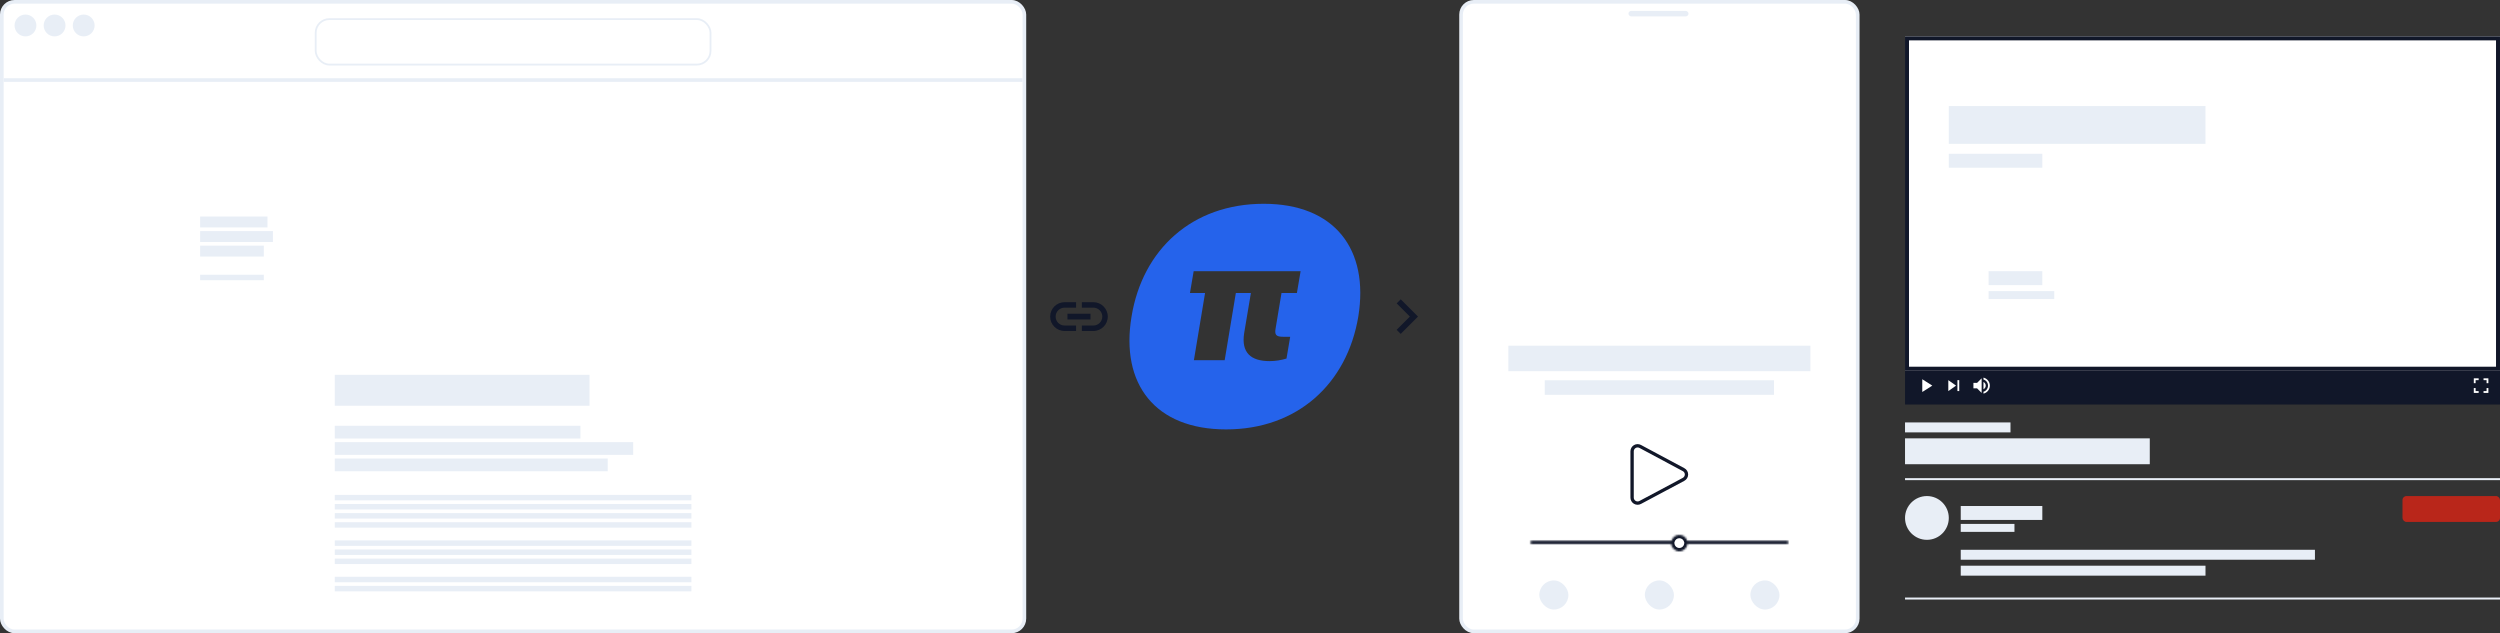
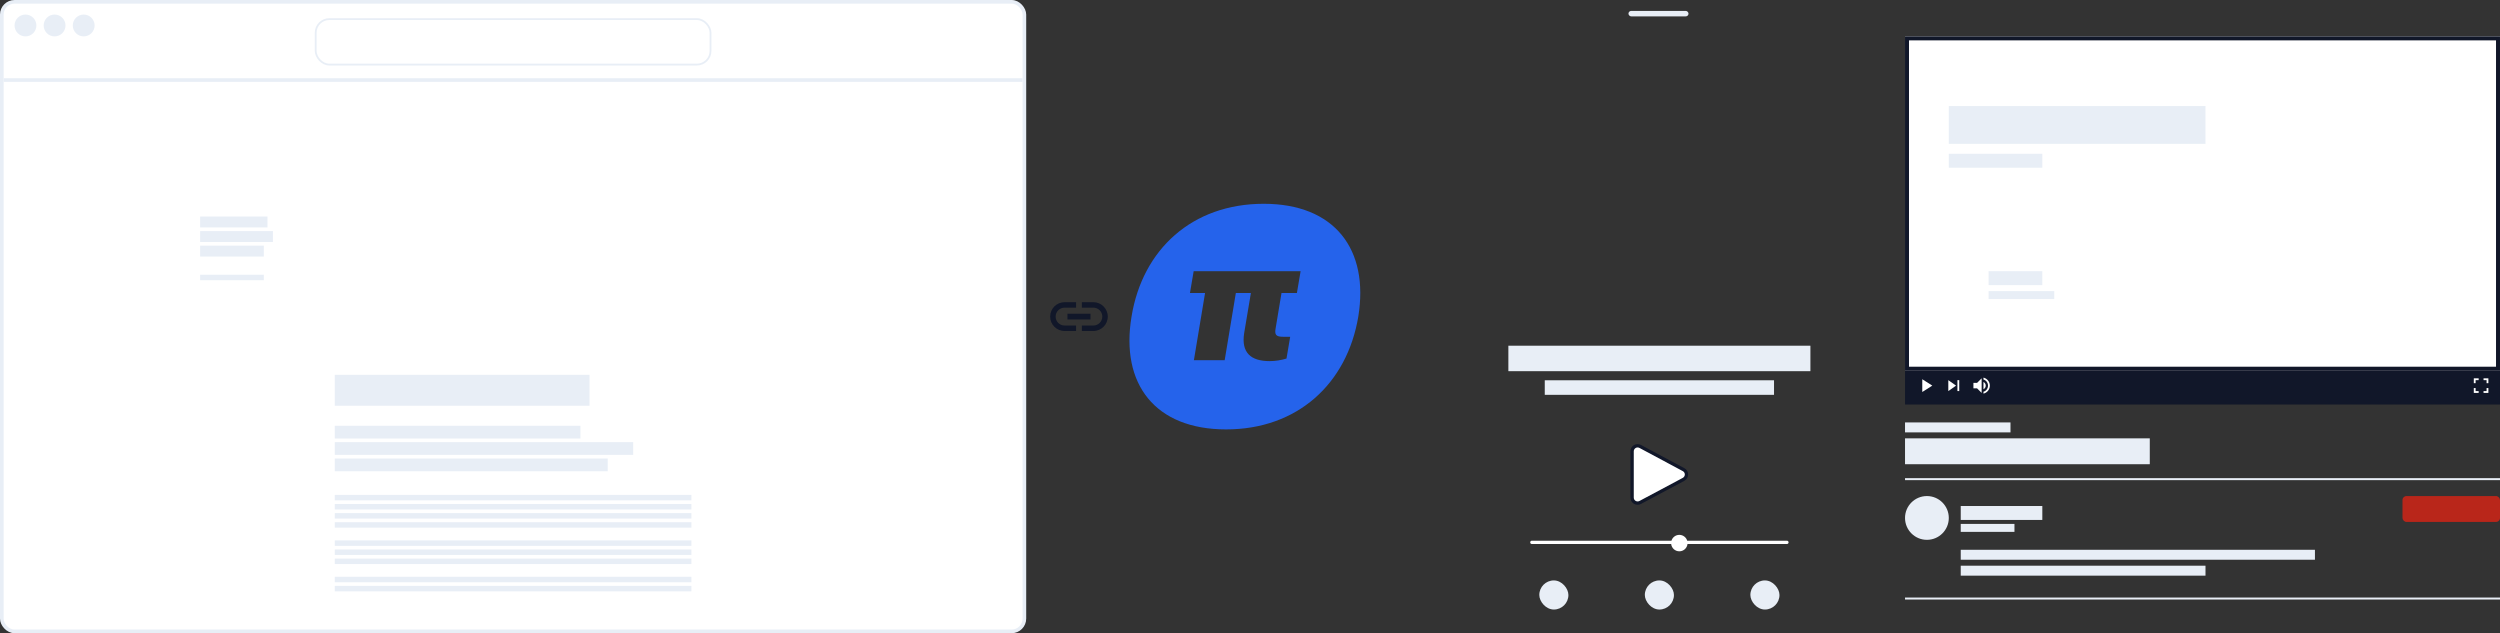
<svg xmlns="http://www.w3.org/2000/svg" width="1374" height="348" viewBox="0 0 1374 348" fill="none">
  <rect x="0" y="0" width="1374" height="348" fill="#333333" stroke="none" />
  <rect x="1" y="1" width="562" height="346" rx="7" fill="white" stroke="#E8EEF6" stroke-width="2" />
  <line x1="2" y1="44" x2="562" y2="44" stroke="#E8EEF6" stroke-width="2" />
  <path d="M580.175 174C580.175 171.293 582.376 169.092 585.083 169.092H591.417V166.083H585.083C580.713 166.083 577.167 169.63 577.167 174C577.167 178.37 580.713 181.917 585.083 181.917H591.417V178.908H585.083C582.376 178.908 580.175 176.708 580.175 174ZM586.667 175.583H599.333V172.417H586.667V175.583ZM600.917 166.083H594.583V169.092H600.917C603.624 169.092 605.825 171.293 605.825 174C605.825 176.708 603.624 178.908 600.917 178.908H594.583V181.917H600.917C605.287 181.917 608.833 178.37 608.833 174C608.833 169.63 605.287 166.083 600.917 166.083Z" fill="#111729" />
  <path fill-rule="evenodd" clip-rule="evenodd" d="M20 14C20 17.314 17.314 20 14 20C10.686 20 8 17.314 8 14C8 10.686 10.686 8 14 8C17.314 8 20 10.686 20 14ZM36 14C36 17.314 33.314 20 30 20C26.686 20 24 17.314 24 14C24 10.686 26.686 8 30 8C33.314 8 36 10.686 36 14ZM46 20C49.314 20 52 17.314 52 14C52 10.686 49.314 8 46 8C42.686 8 40 10.686 40 14C40 17.314 42.686 20 46 20Z" fill="#E8EEF6" />
  <rect x="173.5" y="10.5" width="217" height="25" rx="7.5" stroke="#E8EEF6" />
  <path fill-rule="evenodd" clip-rule="evenodd" d="M184 206H324V223H184V206ZM184 234H319V241H184V234ZM334 252H184V259H334V252ZM184 243H348V250H184V243ZM380 272H184V275H380V272ZM184 277H380V280H184V277ZM380 282H184V285H380V282ZM184 287H380V290H184V287ZM380 297H184V300H380V297ZM184 302H380V305H184V302ZM380 307H184V310H380V307ZM184 317H380V320H184V317ZM380 322H184V325H380V322Z" fill="#E8EEF6" />
  <path fill-rule="evenodd" clip-rule="evenodd" d="M147 119H110V125H147V119ZM150 127H110V133H150V127ZM110 135H145V141H110V135ZM145 151H110V154H145V151Z" fill="#E8EEF6" />
-   <rect x="803" y="1" width="218" height="346" rx="7" fill="white" stroke="#E8EEF6" stroke-width="2" />
  <path d="M901.455 245.359C900.995 245.112 900.478 244.989 899.956 245.001C899.434 245.013 898.924 245.16 898.475 245.427C898.027 245.695 897.655 246.074 897.397 246.528C897.138 246.982 897.002 247.495 897.001 248.017V273.422C896.989 273.95 897.116 274.472 897.369 274.936C897.622 275.4 897.993 275.79 898.443 276.066C898.894 276.343 899.409 276.496 899.938 276.511C900.466 276.526 900.989 276.403 901.455 276.153L925.283 263.45C925.769 263.192 926.175 262.806 926.459 262.335C926.743 261.864 926.894 261.325 926.896 260.774C926.897 260.226 926.747 259.688 926.462 259.219C926.178 258.75 925.77 258.369 925.283 258.117L901.455 245.359Z" fill="white" stroke="#111729" stroke-width="1.833" stroke-linecap="round" stroke-linejoin="round" />
  <mask id="path-10-inside-1" fill="white">
    <path fill-rule="evenodd" clip-rule="evenodd" d="M918.471 299H841.915C841.41 299 841 298.59 841 298.085C841 297.579 841.41 297.17 841.915 297.17H918.635C919.196 295.313 920.921 293.961 922.961 293.961C925.001 293.961 926.726 295.313 927.288 297.17H982.085C982.59 297.17 983 297.579 983 298.085C983 298.59 982.59 299 982.085 299H927.451C927.193 301.251 925.281 303 922.961 303C920.641 303 918.729 301.251 918.471 299Z" />
  </mask>
  <path fill-rule="evenodd" clip-rule="evenodd" d="M918.471 299H841.915C841.41 299 841 298.59 841 298.085C841 297.579 841.41 297.17 841.915 297.17H918.635C919.196 295.313 920.921 293.961 922.961 293.961C925.001 293.961 926.726 295.313 927.288 297.17H982.085C982.59 297.17 983 297.579 983 298.085C983 298.59 982.59 299 982.085 299H927.451C927.193 301.251 925.281 303 922.961 303C920.641 303 918.729 301.251 918.471 299Z" fill="white" />
-   <path d="M918.471 299L920.29 298.792L920.104 297.17H918.471V299ZM918.635 297.17V299H919.993L920.387 297.7L918.635 297.17ZM927.288 297.17L925.536 297.7L925.929 299H927.288V297.17ZM927.451 299V297.17H925.818L925.632 298.792L927.451 299ZM918.471 297.17H841.915V300.83H918.471V297.17ZM841.915 297.17C842.421 297.17 842.83 297.579 842.83 298.085H839.17C839.17 299.601 840.399 300.83 841.915 300.83V297.17ZM842.83 298.085C842.83 298.59 842.421 299 841.915 299V295.339C840.399 295.339 839.17 296.568 839.17 298.085H842.83ZM841.915 299H918.635V295.339H841.915V299ZM920.387 297.7C920.721 296.593 921.75 295.791 922.961 295.791V292.131C920.092 292.131 917.672 294.032 916.883 296.64L920.387 297.7ZM922.961 295.791C924.172 295.791 925.201 296.593 925.536 297.7L929.039 296.64C928.251 294.032 925.83 292.131 922.961 292.131V295.791ZM927.288 299H982.085V295.339H927.288V299ZM982.085 299C981.579 299 981.17 298.59 981.17 298.085H984.83C984.83 296.568 983.601 295.339 982.085 295.339V299ZM981.17 298.085C981.17 297.579 981.579 297.17 982.085 297.17V300.83C983.601 300.83 984.83 299.601 984.83 298.085H981.17ZM982.085 297.17H927.451V300.83H982.085V297.17ZM925.632 298.792C925.479 300.129 924.34 301.17 922.961 301.17V304.83C926.222 304.83 928.907 302.373 929.269 299.208L925.632 298.792ZM922.961 301.17C921.582 301.17 920.443 300.129 920.29 298.792L916.653 299.208C917.015 302.373 919.7 304.83 922.961 304.83V301.17Z" fill="#111729" mask="url(#path-10-inside-1)" />
  <rect x="829" y="190" width="166" height="14" fill="#E8EEF6" />
  <rect x="849" y="209" width="126" height="8" fill="#E8EEF6" />
  <rect x="962" y="319" width="16" height="16" rx="8" fill="#E8EEF6" />
  <rect x="846" y="319" width="16" height="16" rx="8" fill="#E8EEF6" />
  <rect x="904" y="319" width="16" height="16" rx="8" fill="#E8EEF6" />
  <rect x="895" y="6" width="33" height="3" rx="1.5" fill="#E8EEF6" />
  <rect x="1047" y="20" width="327" height="183.732" fill="white" />
  <rect x="1048.09" y="21.094" width="324.813" height="181.545" stroke="#111729" stroke-width="2.187" />
  <rect x="1092.93" y="149.05" width="29.528" height="7.656" fill="#E8EEF6" />
  <rect x="1071.06" y="58.278" width="141.08" height="20.779" fill="#E8EEF6" />
  <rect x="1071.06" y="84.525" width="51.401" height="7.656" fill="#E8EEF6" />
  <rect x="1092.93" y="159.987" width="36.09" height="4.375" fill="#E8EEF6" />
  <rect x="1047" y="203.732" width="327" height="18.592" fill="#111729" />
  <path d="M1360.6 213.272H1359.6V215.945H1362.27V214.942H1360.6V213.272ZM1359.6 210.598H1360.6V208.927H1362.27V207.925H1359.6V210.598ZM1366.62 214.942H1364.95V215.945H1367.62V213.272H1366.62V214.942ZM1364.95 207.925V208.927H1366.62V210.598H1367.62V207.925H1364.95Z" fill="white" />
  <path d="M1084.59 210.431V213.439H1086.6L1089.11 215.945V207.925L1086.6 210.431H1084.59ZM1091.36 211.935C1091.36 211.048 1090.85 210.286 1090.11 209.915V213.95C1090.85 213.584 1091.36 212.822 1091.36 211.935ZM1090.11 207.539V208.572C1091.56 209.003 1092.61 210.346 1092.61 211.935C1092.61 213.524 1091.56 214.867 1090.11 215.298V216.331C1092.12 215.875 1093.62 214.08 1093.62 211.935C1093.62 209.79 1092.12 207.995 1090.11 207.539Z" fill="white" />
  <path d="M1070.79 214.942L1075.05 211.935L1070.79 208.927V214.942ZM1075.8 208.927V214.942H1076.8V208.927H1075.8Z" fill="white" />
  <path d="M1056.48 208.426V215.443L1061.99 211.935L1056.48 208.426Z" fill="white" />
  <rect x="1047" y="232.167" width="57.963" height="5.468" fill="#E8EEF6" />
  <rect x="1077.62" y="278.101" width="44.84" height="7.656" fill="#E8EEF6" />
  <rect x="1077.62" y="287.943" width="29.528" height="4.375" fill="#E8EEF6" />
  <rect x="1077.62" y="302.161" width="194.669" height="5.468" fill="#E8EEF6" />
  <rect x="1077.62" y="310.91" width="134.518" height="5.468" fill="#E8EEF6" />
  <rect x="1047" y="240.917" width="134.518" height="14.217" fill="#E8EEF6" />
  <line x1="1047" y1="263.336" x2="1374" y2="263.336" stroke="#E8EEF6" stroke-width="1.094" />
  <line x1="1047" y1="328.955" x2="1374" y2="328.955" stroke="#E8EEF6" stroke-width="1.094" />
  <circle cx="1059.03" cy="284.662" r="12.03" fill="#E8EEF6" />
  <rect x="1320.41" y="272.632" width="53.589" height="14.217" rx="2.187" fill="#B9261A" />
  <path fill-rule="evenodd" clip-rule="evenodd" d="M746.519 174C740.335 210.949 713.014 236 673.873 236C634.731 236 615.709 210.949 621.893 174C627.921 137.05 655.241 112 694.539 112C733.524 112 752.547 137.05 746.519 174ZM656.038 149.058H714.815L712.779 161.028H704.319L701.075 180.512C700.47 183.95 701.234 185.096 705.273 185.096H709.09L707.054 197.067C704.032 197.958 700.979 198.467 697.767 198.467C687.494 198.467 682.15 193.883 683.772 183.186L687.494 161.028H679.224L673.086 197.958H656.165L662.304 161.028H654.002L656.038 149.058Z" fill="#2563EB" />
-   <path d="M769.833 164.5L767.595 166.738L774.858 174L767.595 181.262L769.833 183.5L779.333 174L769.833 164.5Z" fill="#111729" />
</svg>